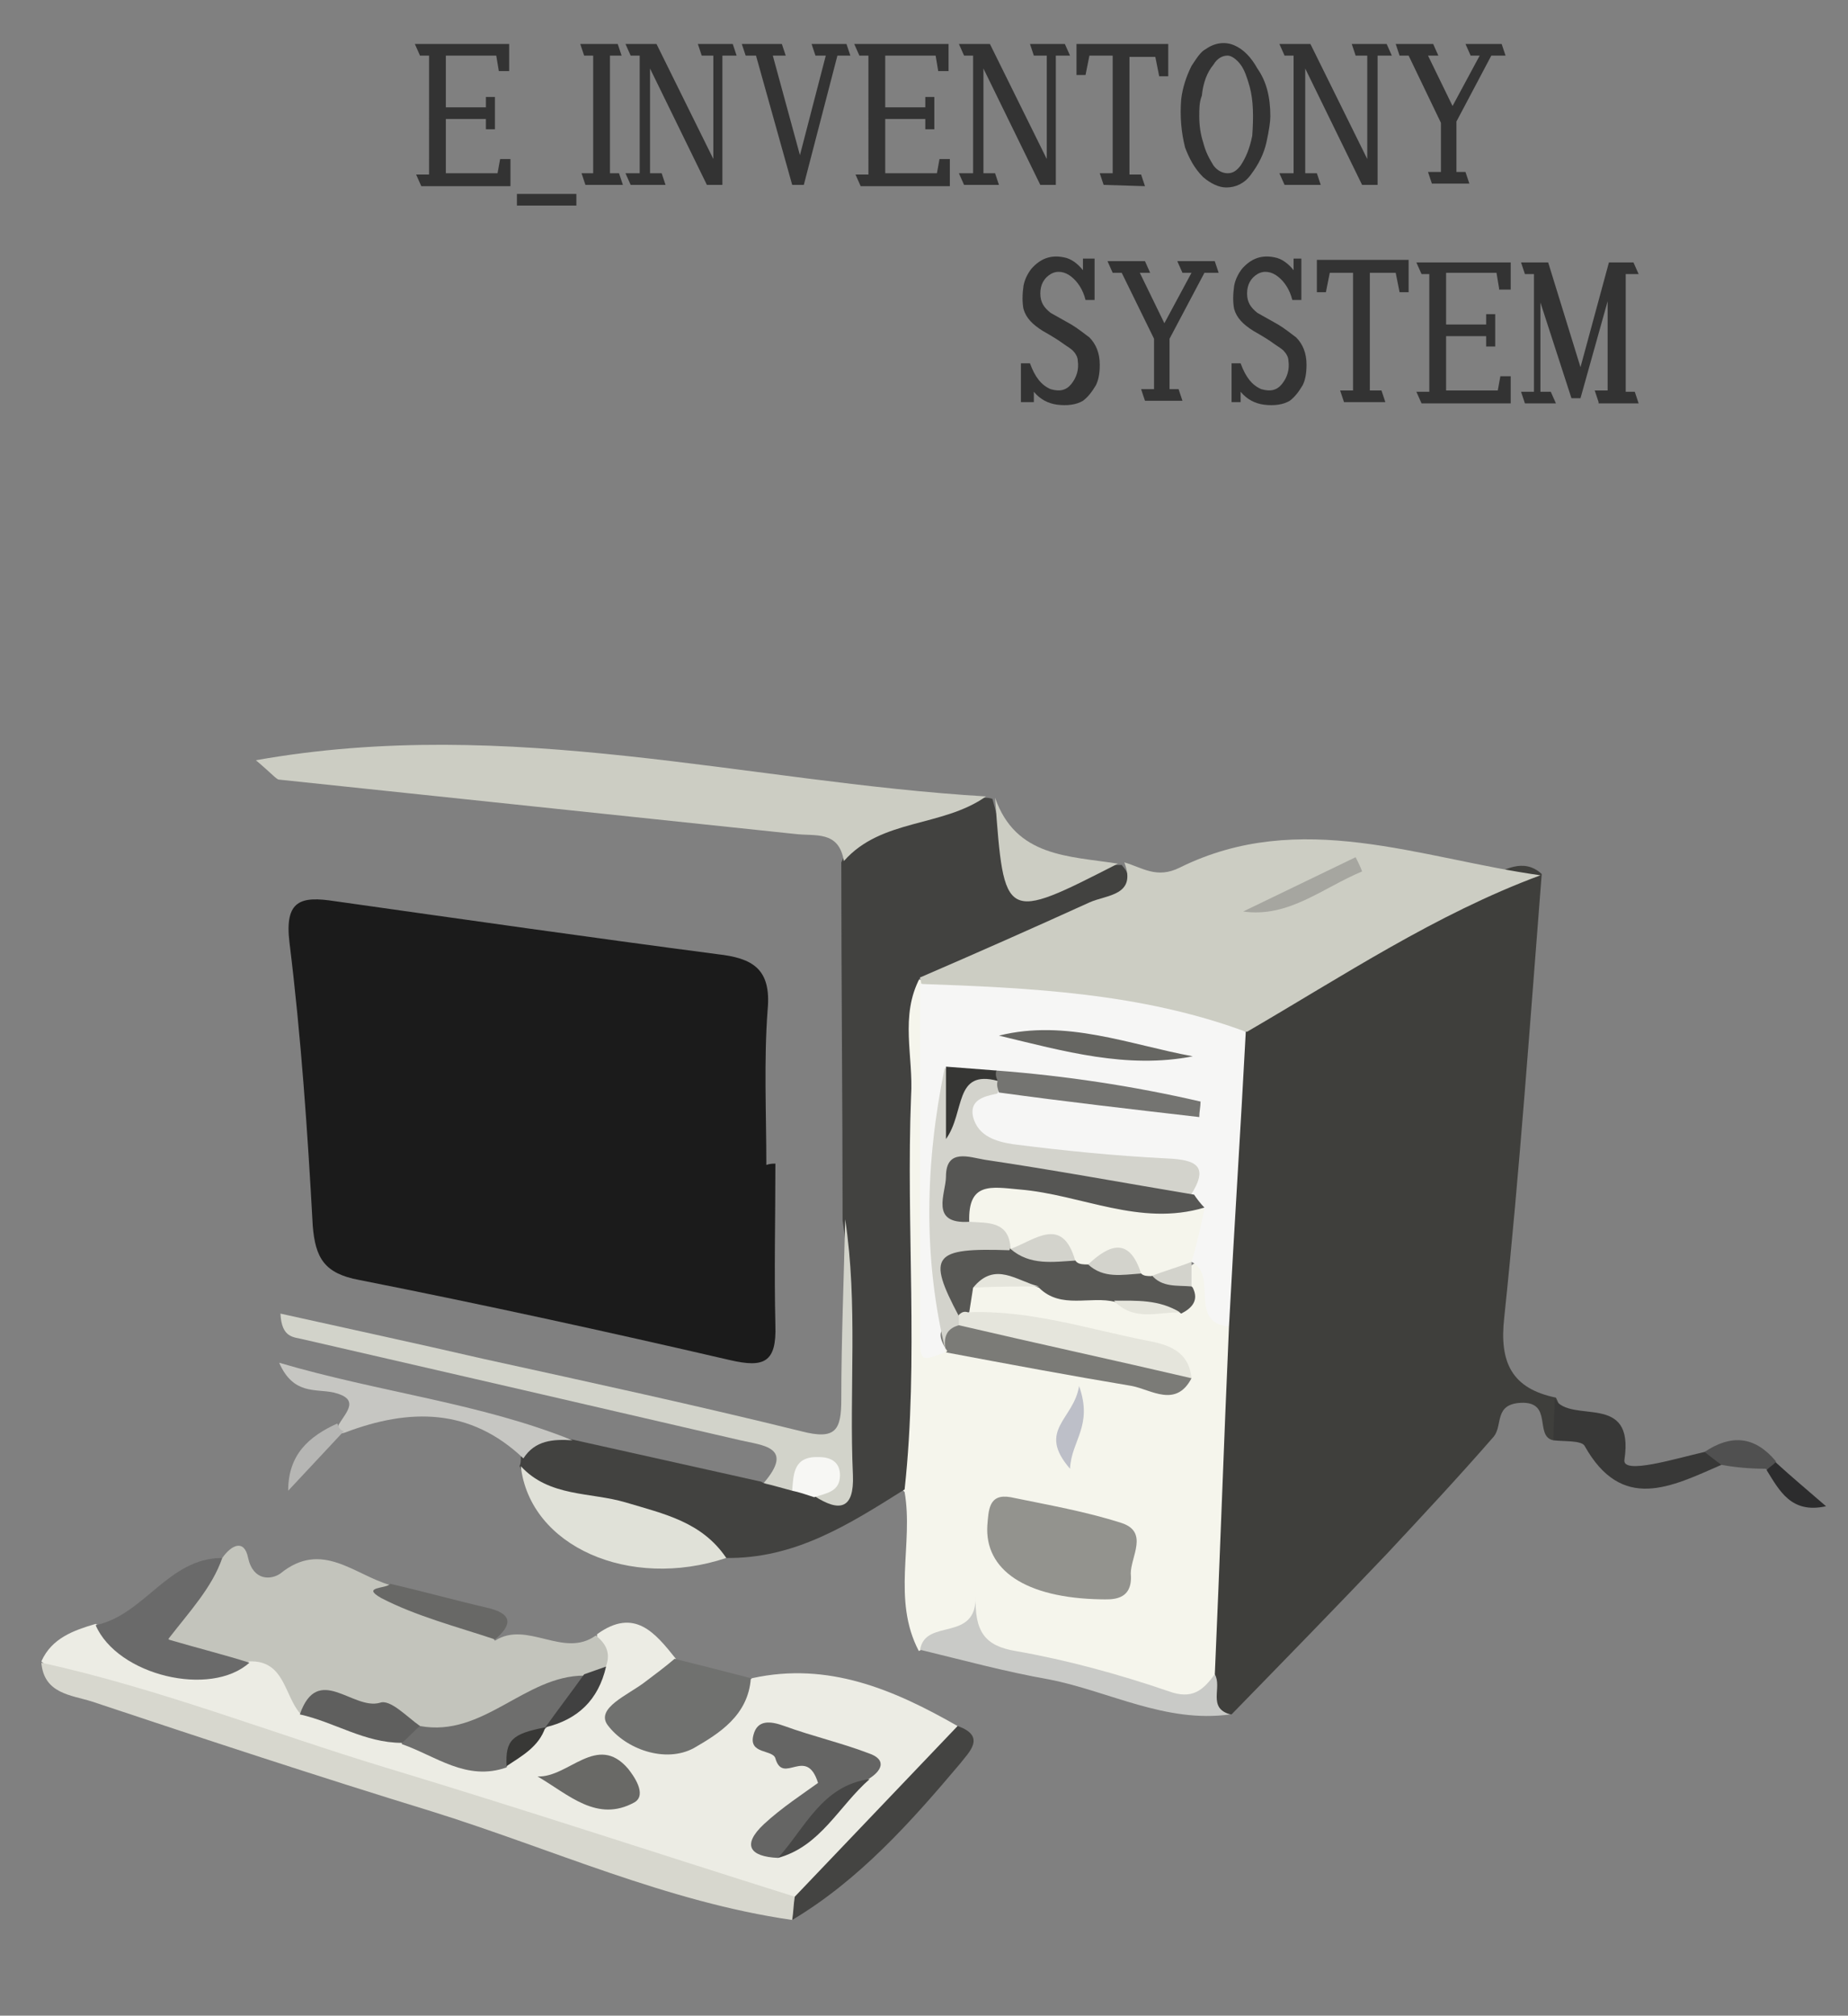
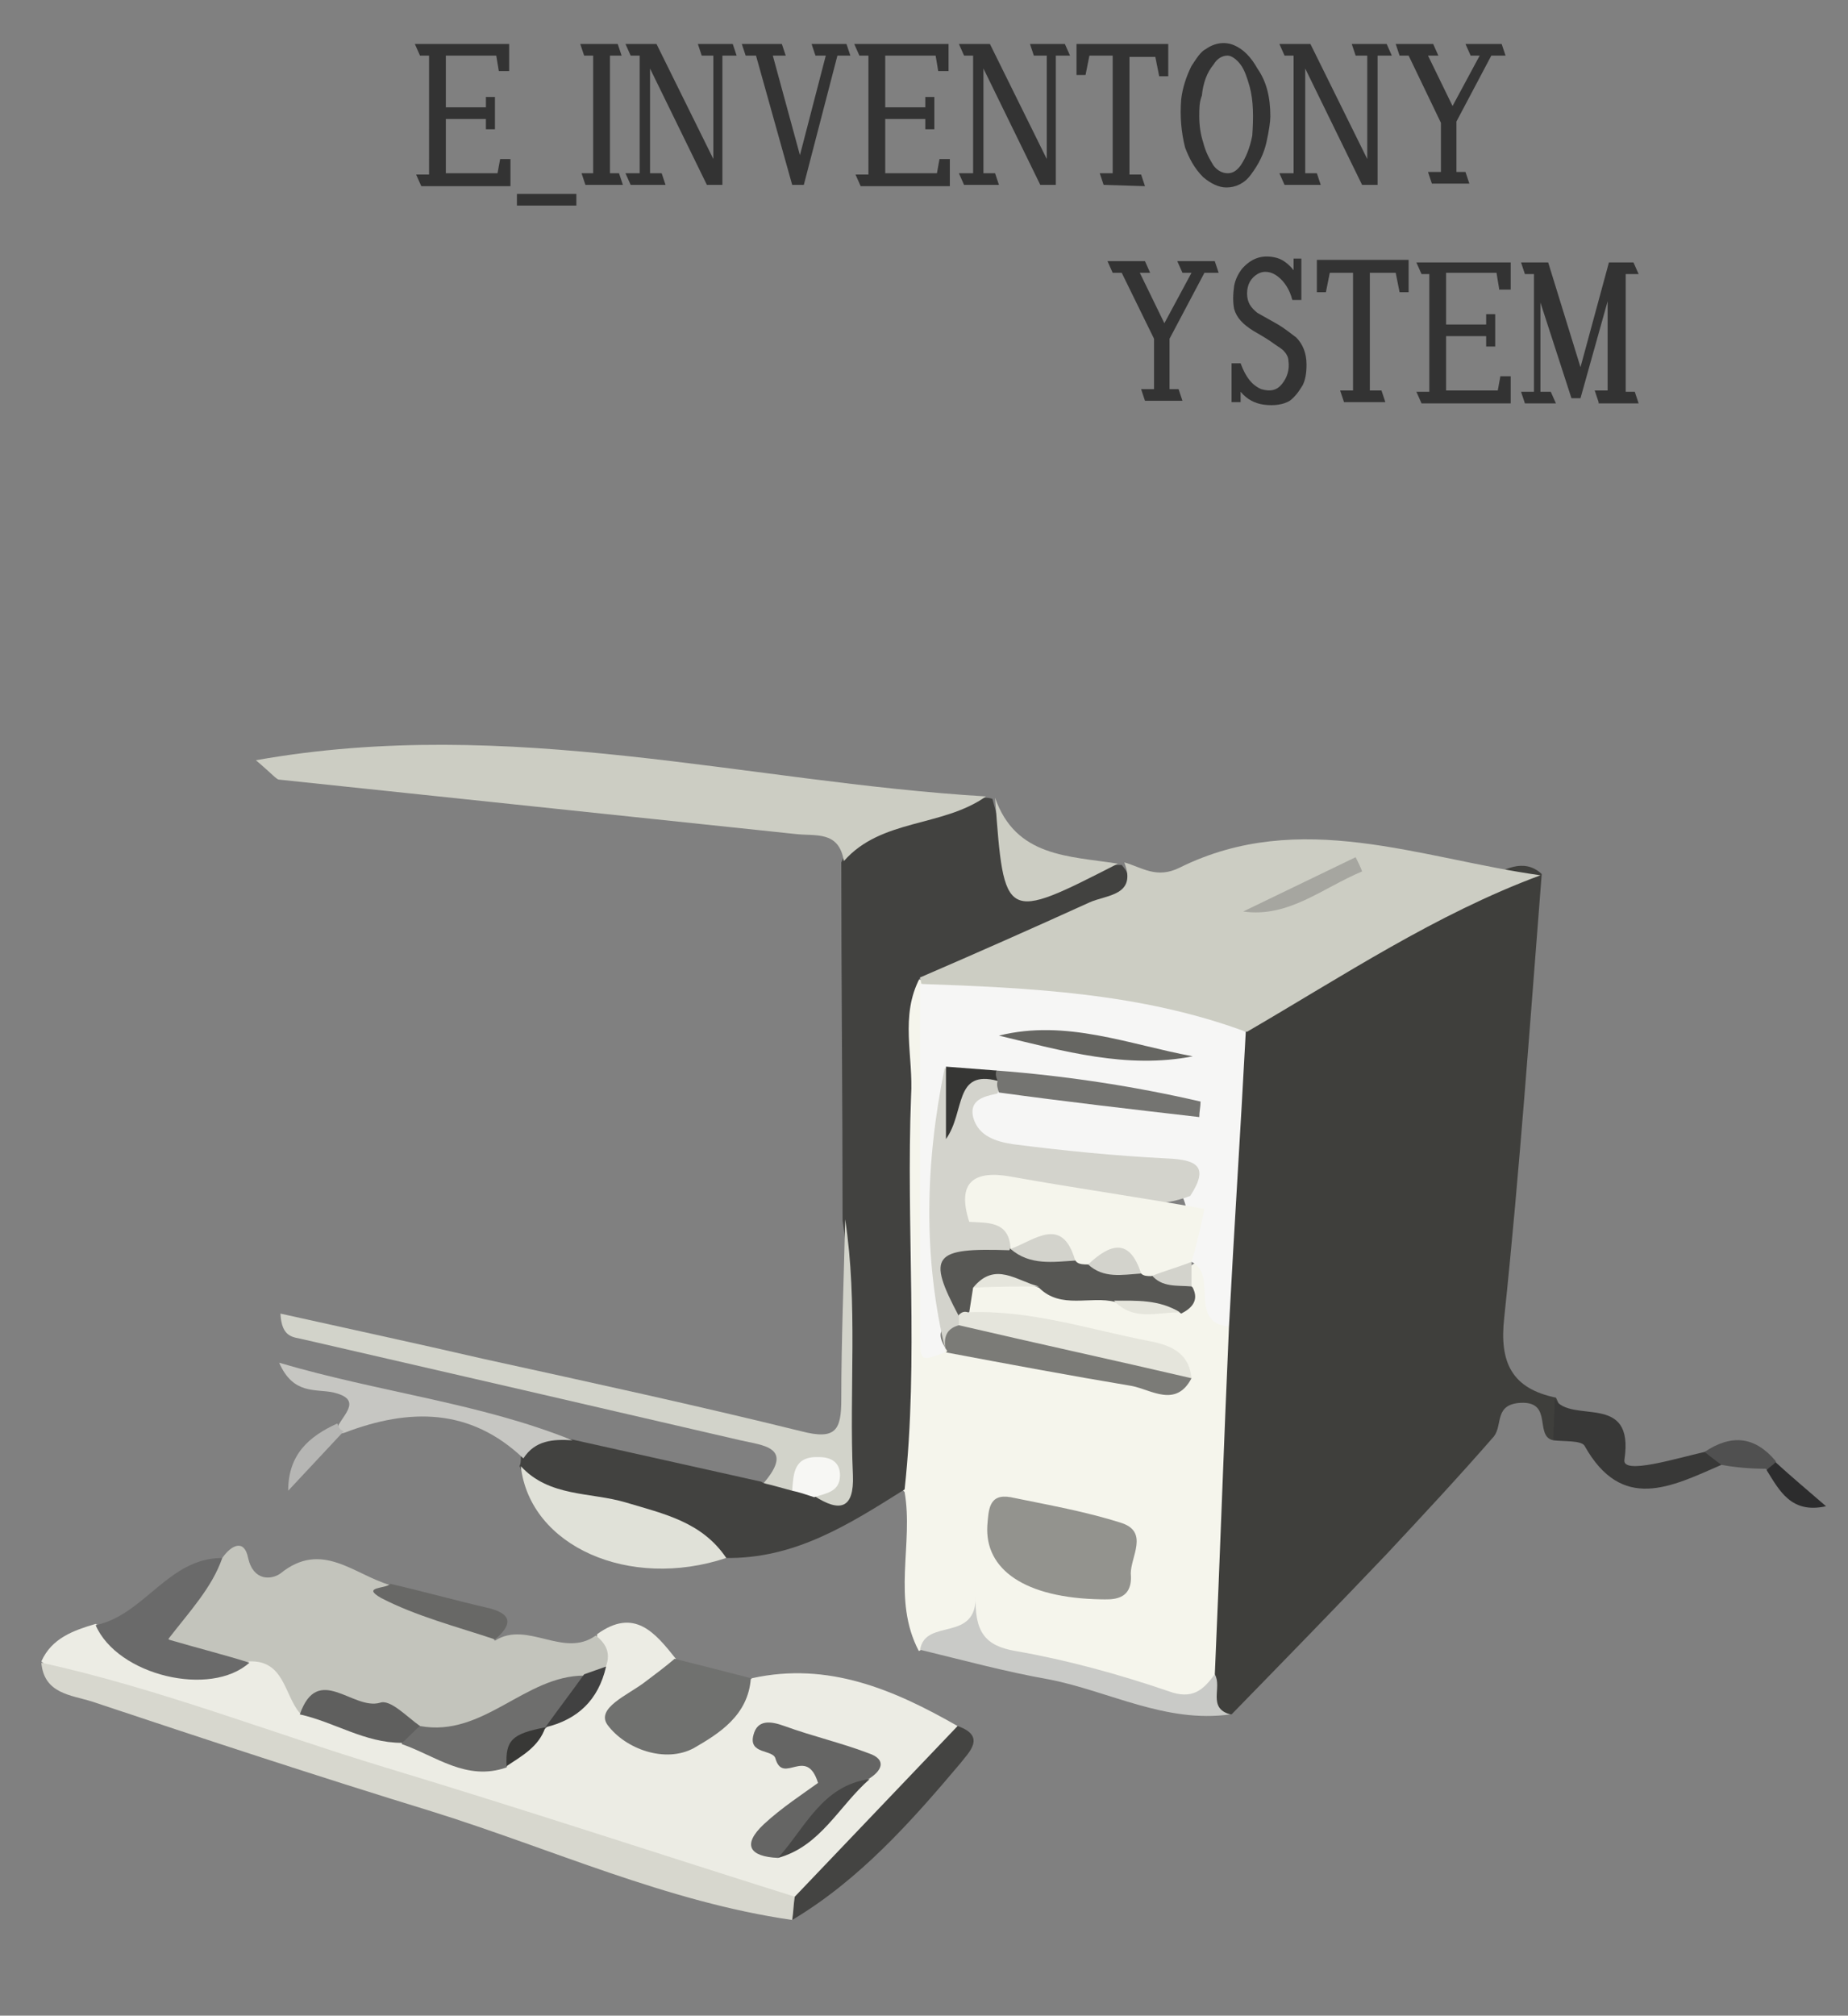
<svg xmlns="http://www.w3.org/2000/svg" version="1.1" id="レイヤー_1" x="0px" y="0px" viewBox="0 0 143 155.9" style="enable-background:new 0 0 143 155.9;" xml:space="preserve">
  <rect x="0" y="0" width="143" height="155.9" fill="#808080" stroke="none" />
  <style type="text/css">
	.st0{fill:#1B1B1B;}
	.st1{fill:#3F3F3C;}
	.st2{fill:#F5F5EC;}
	.st3{fill:#424240;}
	.st4{fill:#ECECE4;}
	.st5{fill:#CCCDC3;}
	.st6{fill:#C3C4BC;}
	.st7{fill:#D7D7CE;}
	.st8{fill:#D2D3CA;}
	.st9{fill:#E0E1D8;}
	.st10{fill:#70716F;}
	.st11{fill:#6A6A6A;}
	.st12{fill:#C9CAC7;}
	.st13{fill:#444442;}
	.st14{fill:#C6C6C2;}
	.st15{fill:#383837;}
	.st16{fill:#686866;}
	.st17{fill:#B6B6B4;}
	.st18{fill:#505050;}
	.st19{fill:#2C2C2D;}
	.st20{fill:#F6F6F5;}
	.st21{fill:#93938E;}
	.st22{fill:#575754;}
	.st23{fill:#E5E5DC;}
	.st24{fill:#7B7B77;}
	.st25{fill:#BDBFC8;}
	.st26{fill:#D3D3CC;}
	.st27{fill:#F7F7F4;}
	.st28{fill:#656564;}
	.st29{fill:#6E6E6D;}
	.st30{fill:#696966;}
	.st31{fill:#5F5F5E;}
	.st32{fill:#474746;}
	.st33{fill:#414141;}
	.st34{fill:#383836;}
	.st35{fill:#A6A6A0;}
	.st36{fill:#565654;}
	.st37{fill:#747471;}
	.st38{fill:#666662;}
	.st39{fill:#363634;}
	.st40{fill:#333333;}
</style>
-   <path class="st0" d="M60,90c0,4.2-0.1,8.3,0,12.5c0.1,2.9-0.9,3.3-3.5,2.7C47,103,37.4,100.9,27.8,99c-2.7-0.5-3.4-1.7-3.6-4.2  c-0.4-7.3-0.9-14.6-1.8-21.9c-0.4-3.3,0.9-3.6,3.5-3.2c9.9,1.4,19.7,2.8,29.6,4.1c2.7,0.3,4.2,1.1,3.9,4.3c-0.3,4-0.1,8-0.1,12  C59.6,90,59.8,90,60,90z" />
  <path class="st1" d="M120.2,111.4c-1.5-0.3,0-3-2.5-2.9c-2.1,0.1-1.4,1.7-2.1,2.6c-2.7,3.1-5.5,6.1-8.3,9.1c-4,4.2-8,8.3-12,12.4  c-2.1-0.2-2.1-1.9-2.4-3.4c-0.6-8.9,1.5-17.6,1-26.5c0.1-7.4,1-14.7,1.4-22.1c0.3-1.2,1-2.1,2-2.8c5.6-3.8,11.9-6.7,17.9-9.9  c1.1-0.6,2.7-1.6,4.1-0.3c-0.9,11.4-1.7,22.9-2.9,34.3c-0.4,3.5,0.6,5.5,4,6.2C121,109.3,121.1,110.4,120.2,111.4z" />
  <path class="st2" d="M95.1,102.6c-0.4,9-0.7,18-1.1,27c-0.4,1.9-1.1,2.8-3.4,2.2c-4.9-1.4-9.9-2.3-14.6-4.2  c-1.9-0.7-3.3-0.8-4.9,0.1c-2.1-4-0.4-8.3-1.1-12.3c-1.3-1.3-1.4-3-1.4-4.6c-0.1-10.1-0.1-20.2,0-30.3c0-1.5,0.2-3,1.1-4.3  c0.4-0.5,0.9-0.6,1.6-0.4c1.5,1.8,1.3,4,1.3,6.1c0,5.7-0.1,11.5,0,17.2c0,1.5-0.8,3.3,1.1,4.4c5.3,0.2,10.3,2.4,15.5,2.3  c-3.2-2-6.9-1.9-10.3-2.7c-1.4-0.4-3-0.2-4-1.5c-0.3-0.8-0.2-1.5,0.3-2.2c1.4-1.1,3-1,4.6-0.8c1.9,0.4,3.9,0.8,5.8,1.2  c1.4,0.4,2.8,0.9,4.3,0.6c0.8-0.2,1.2-0.8,1.5-1.5c0.3-0.6,0.7-1.1,1.3-1.3C95.2,98.3,93.4,101.3,95.1,102.6z" />
  <path class="st3" d="M71.2,75.6c-1.6,3-0.5,6.1-0.7,9.2c-0.4,10.1,0.6,20.3-0.5,30.4c-4.3,2.7-8.5,5.4-13.9,5.3  c-4.4-1.5-8.7-3.3-13.2-4.4c-1.3-0.3-2.1-1.5-2.7-2.7c0.1-0.2,0.1-0.4,0.1-0.7c0.7-2.2,2.2-1.8,3.8-1.4c4.9,1.1,9.9,2.2,14.8,3.3  c0.9,0.6,1.7-0.2,2.6-0.1c0.7,0,1.3-0.1,2-0.2c1.6-1,2-2.6,2-4.2c-0.1-5.2,0.5-10.5-0.3-15.7c0-9.2-0.1-18.5-0.1-27.7  c2.2-4.8,7.1-3.9,11-5c0.2,0,0.5,0,0.7,0.1c1.8,6.7,1.8,6.7,9.5,5.1c0.2,0,0.3,0,0.5,0c1.7,2-0.1,3.2-1.4,3.8  C80.9,72.6,76.5,75.2,71.2,75.6z" />
  <path class="st4" d="M46.2,126.4c2.9-2.1,4.5-0.1,6.1,1.9c0,0.9-0.5,1.5-1.1,2.2c-0.7,0.8-2.5,1.3-1.7,2.6c0.9,1.4,2.7,1.2,4.1,0.5  c1.8-0.9,2.9-2.7,4.6-3.8c5.9-1.3,11,0.9,15.9,3.7c-2.8,6.2-7.4,10.7-13.5,13.7c-18.2-4.9-35.9-11.4-53.9-16.9  c-1.3-0.4-2.5-0.9-3.5-1.8c0.8-1.8,2.5-2.4,4.2-2.9c3.6,1.8,7.1,4.1,11.4,2.5c3.1-1.1,4.1,1.6,5.6,3.2c2.1,1.2,4.3,1.9,6.6,2.4  c2.5,0.6,4.7,2.1,7.4,1.8c1.2-0.4,2-1.4,2.9-2.2c0.3-0.3,0.7-0.5,1-0.8c1.5-1,2.9-2.1,3.5-3.8C46.2,128,46.2,127.2,46.2,126.4z" />
  <path class="st5" d="M71.2,75.6c4.4-1.9,8.7-3.8,13.1-5.8c1.3-0.6,3.7-0.5,2.7-3.1c1.4,0.4,2.5,1.3,4.3,0.4  c9.3-4.6,18.6-0.7,27.9,0.6c-8.1,3-15.3,7.8-22.7,12.1c-8.5-0.7-17-1.2-25.2-3.7L71.2,75.6z" />
  <path class="st6" d="M23.2,132.5c-1.2-1.4-1.2-4.1-3.9-4c-2.7,1.2-5.6,0.3-6.3-1.9c-0.9-2.7,2.1-4.5,4.2-6.1c0.7-1,1.7-1.5,2,0  c0.4,1.8,1.8,1.7,2.5,1.2c3.2-2.6,5.7,0.1,8.5,0.9c2.2,2.4,6.1,1.4,8.1,4.3c2.5-1.6,5.3,1.4,7.8-0.4c0.9,0.7,1.2,1.5,0.7,2.6  c-0.5,0.8-1.2,1.3-2.1,1.6c-4.2,1.1-7.7,5-12.6,3.5C29.4,132.2,26.5,131.2,23.2,132.5z" />
  <path class="st5" d="M76.3,61.6c-3.4,2.4-8.1,1.7-11,5c-0.4-2.4-2.2-1.9-3.8-2.1c-13.3-1.4-26.6-2.8-39.9-4.2  c-0.2,0-0.5-0.4-1.8-1.5C39.5,55.3,57.8,60.5,76.3,61.6z" />
  <path class="st7" d="M3.2,128.6c9.1,2,17.7,5.4,26.6,8.1c10.6,3.2,21.2,6.7,31.7,10c0.4,0.6,0.3,1.2-0.2,1.8  c-9.7-1.4-18.6-5.5-27.9-8.4c-8.8-2.7-17.6-5.6-26.3-8.5C5.5,131.1,3.4,131,3.2,128.6z" />
  <path class="st8" d="M61.3,115.3c-0.7-0.2-1.5-0.4-2.2-0.6c2.4-2.8-0.1-2.9-1.8-3.3c-11.2-2.6-22.5-5.2-33.8-7.8  c-0.8-0.2-1.7-0.1-1.8-2c5.4,1.2,10.5,2.3,15.7,3.5c8.2,1.8,16.5,3.6,24.6,5.6c2.7,0.7,3.1-0.1,3.1-2.5c0-4.6,0.2-9.3,0.3-13.9  c1,6.6,0.3,13.2,0.6,19.8c0.1,2.6-1,2.9-3,1.6c0-0.4,0.3-1-0.2-1.2C62.1,114.3,61.7,114.9,61.3,115.3z" />
  <path class="st9" d="M40.3,113.4c2.2,2.4,5.4,2,8.1,2.8c3,0.9,5.9,1.5,7.8,4.3C48.7,123,41,119.6,40.3,113.4z" />
  <path class="st10" d="M58.1,129.8c-0.2,2.9-2.5,4.3-4.4,5.4c-2.2,1.2-5.3,0.1-6.7-1.8c-0.9-1.3,1.6-2.3,2.9-3.3  c0.8-0.6,1.6-1.2,2.3-1.8C54.2,128.8,56.2,129.3,58.1,129.8z" />
  <path class="st11" d="M17.2,120.5c-0.8,2.3-2.5,4.1-4.2,6.3c2.4,0.7,4.4,1.2,6.3,1.8c-3,2.7-10.2,1-11.9-2.9  C11.2,124.9,13,120.5,17.2,120.5z" />
  <path class="st12" d="M71.2,127.6c0.4-2.5,4.4-0.5,4.3-4.2c-0.1,2.8,0.7,3.9,3.1,4.3c4,0.7,8,1.8,11.8,3.1c1.9,0.7,2.7-0.1,3.6-1.3  c0.6,1-0.6,2.6,1.2,3.1c-5,0.7-9.4-1.8-14-2.7C77.8,129.3,74.5,128.4,71.2,127.6z" />
  <path class="st13" d="M61.3,148.5c0.1-0.6,0.1-1.2,0.2-1.8c4.2-4.4,8.4-8.8,12.6-13.2c2.3,0.8,0.8,2.1,0.2,2.9  C70.5,140.9,66.5,145.4,61.3,148.5z" />
  <path class="st14" d="M44.3,111.4c-1.5-0.1-2.9,0-3.8,1.4c-4.1-3.9-8.8-3.9-13.8-2c-0.6,0.2-0.7,0-0.5-0.6c0.6-1,1.7-2-0.4-2.5  c-1.4-0.3-3.1,0.2-4.2-2.3C29.4,107.7,37.1,108.5,44.3,111.4z" />
  <path class="st15" d="M120.2,111.4c0-1.1,0.1-2.1,0.1-3.2c1.3,2,6.2-0.6,5.4,4.7c-0.2,1.2,4-0.1,6.2-0.6c1-0.4,1.3,0,1.3,1  c-3.9,1.7-7.7,3.7-10.6-1.5C122.3,111.4,121,111.5,120.2,111.4z" />
  <path class="st5" d="M86.5,66.8c-8.8,4.5-8.8,4.5-9.5-5.1C78.6,66.3,82.7,66.2,86.5,66.8z" />
  <path class="st16" d="M38.3,126.8c-3-1-6.1-1.8-8.8-3.2c-1.6-0.9,0.4-0.7,0.7-1.1c2.6,0.6,5.1,1.3,7.7,1.9  C39.8,124.9,39.5,125.8,38.3,126.8z" />
  <path class="st17" d="M26.6,110.7c-1.4,1.5-2.9,3.1-4.3,4.6c0-2.8,1.6-4.2,3.8-5.2C26.2,110.4,26.3,110.6,26.6,110.7z" />
  <path class="st18" d="M133.2,113.3c-0.4-0.3-0.8-0.6-1.3-1c2.1-1.4,3.9-1.2,5.5,0.7c0.2,0.8,0,1-0.8,0.6  C135.5,113.6,134.3,113.5,133.2,113.3z" />
  <path class="st19" d="M137.4,113.1c1.2,1.1,2.4,2.1,3.9,3.4c-2.7,0.6-3.6-1.2-4.6-2.8C136.9,113.5,137.2,113.3,137.4,113.1z" />
  <path class="st20" d="M71.2,76.1c8.5,0.3,17.1,0.7,25.2,3.7c-0.4,7.6-0.9,15.2-1.3,22.8c-3.2-0.3-0.8-4-2.9-5  c-0.1-0.2-0.3-0.3-0.4-0.5c-0.4-1.2,0.2-2.4,0-3.6c-0.1-0.6-0.4-1.2-0.7-1.8c-4-1.7-8.4-1.5-12.6-2.2c-1.7-0.3-3.3-0.9-3.8-2.7  c-0.5-1.7,0.3-2.9,2.1-3.2c3.9-0.1,7.7,1,10.9,1.3c-3-0.5-6.6-1.1-10.4-1.4c-1.2,0-2.4-0.1-3.3,0.9c-1.3,6.4,0,12.9-0.7,19.4  c-0.1,0.3-0.1,0.5-0.2,0.8c-1.8,0.7-1.9,0.7-1.9-1.1C71.2,94.4,71.2,85.2,71.2,76.1z" />
  <path class="st21" d="M85.2,123.7c-5.9-0.1-9-2.3-8.8-5.7c0.1-1.2,0.1-2.5,1.8-2.2c2.9,0.6,5.8,1.1,8.6,2c2.1,0.7,0.7,2.6,0.7,3.9  C87.7,123.9,85.9,123.7,85.2,123.7z" />
  <path class="st22" d="M75.3,99.6c-0.1,0.6-0.2,1.3-0.3,1.9c-0.4,0.4-0.9,0.5-1.5,0.3c-1.4-3.4-1.8-6.3,3.3-6.3c0.5,0,1,0.1,1.4,0.3  c1.5,0.6,3.2,0.6,4.8,0.8c0.4,0.1,0.9,0.2,1.3,0.3c1.2,0.4,2.5,0.6,3.9,0.8c0.4,0.1,0.9,0.2,1.3,0.3c1.1,0.3,2.1,0.8,2.8,1.6  c0.5,1-0.1,1.6-0.9,2c-1.5-1.2-3.5,0.2-5.1-0.9c-1.9-0.5-4.2,0.6-5.9-1.1C78.6,98.9,76.9,98.6,75.3,99.6z" />
  <path class="st23" d="M74.2,101.7c0.2-0.2,0.4-0.3,0.7-0.2c4.8-0.2,9.3,1.3,13.9,2.2c1.6,0.3,3.2,0.8,3.4,2.9  c-6.2,0-12-1.5-17.8-3.4C74,102.7,73.9,102.2,74.2,101.7z" />
  <path class="st24" d="M74.2,102.5c6,1.4,12,2.7,18,4.1c-1.2,2.3-3.1,0.9-4.6,0.6c-4.8-0.8-9.6-1.7-14.4-2.6l0.1-0.1  C72.5,103.3,72.5,102.5,74.2,102.5z" />
-   <path class="st25" d="M82.8,113.6c-2.6-3,0.3-3.8,0.7-6.4C84.6,110.3,82.9,111.4,82.8,113.6z" />
  <path class="st23" d="M86.2,100.6c1.7,0,3.5-0.1,5.1,0.9C89.5,101.5,87.7,102.2,86.2,100.6z" />
  <path class="st23" d="M75.3,99.6c1.7-2.1,3.4-0.5,5.1-0.1C78.7,99.5,77,99.5,75.3,99.6z" />
  <path class="st26" d="M92.2,99.5c-1.1-0.1-2.3,0.1-3.1-0.9c0.7-1.4,1.6-2.1,3.1-1.1l0,0C92.2,98.2,92.2,98.9,92.2,99.5z" />
  <path class="st27" d="M61.3,115.3c0.1-1.3,0.1-2.7,2.1-2.6c0.9,0,1.6,0.4,1.6,1.4c0,1.3-1.1,1.4-2,1.7  C62.4,115.6,61.8,115.4,61.3,115.3z" />
  <path class="st28" d="M60.2,143.7c-2.2-0.1-2.8-1-1.1-2.6c1.4-1.3,3.1-2.4,4.2-3.2c-0.9-2.9-2.7,0.2-3.3-1.9  c-0.2-0.7-2.1-0.3-1.7-1.8c0.3-1.2,1.3-1.1,2.4-0.7c2.2,0.8,4.4,1.3,6.5,2.1c1.5,0.5,1,1.4,0,2C64.4,139.1,62.8,142,60.2,143.7z" />
  <path class="st29" d="M32.5,133.5c4.9,0.9,8.1-3.9,12.7-3.9c0.4,2.4-1.9,2.8-3,4.1l0,0c-1.3,0.7-2.6,1.5-3,3  c-3.1,1.1-5.5-0.9-8.1-1.8C30.9,133.6,31.2,133,32.5,133.5z" />
-   <path class="st30" d="M41.6,137.4c2.4,0.1,4.6-3.4,7-0.6c0.4,0.5,1.5,2,0.5,2.6C46.2,141,44,138.8,41.6,137.4z" />
  <path class="st31" d="M32.5,133.5c-0.5,0.4-0.9,0.9-1.4,1.3c-2.9,0-5.2-1.6-7.9-2.2c1.4-4,4.1-0.3,6.2-0.9  C30.2,131.4,31.5,132.8,32.5,133.5z" />
  <path class="st32" d="M60.2,143.7c2.1-2.3,3.4-5.6,7.1-6.1C64.9,139.7,63.5,142.8,60.2,143.7z" />
  <path class="st33" d="M42.2,133.6c1-1.4,2-2.7,3-4.1c0.6-0.2,1.1-0.4,1.7-0.6C46.3,131.5,44.7,133,42.2,133.6z" />
  <path class="st34" d="M39.2,136.6c-0.1-2,0.4-2.5,3-3C41.7,135.1,40.4,135.8,39.2,136.6z" />
  <path class="st35" d="M96.2,70.5c2.9-1.4,5.8-2.8,8.7-4.2c0.2,0.4,0.4,0.8,0.5,1.1C102.3,68.7,99.7,71,96.2,70.5z" />
  <path class="st26" d="M74.2,102.5c-1.1,0.3-1.2,1.1-1,2.1c-1.8-7.3-1.6-14.7-0.1-22c0.3,0.2,0.4,0.5,0.5,0.8c0.1,0.8,0,1.5,0,2.3  c0.3-0.7-0.1-1.5,0.5-2.1c0.9-0.7,1.8-0.5,2.8-0.3c0.3,0.2,0.4,0.5,0.4,0.8s-0.1,0.5-0.2,0.5c-1,0.2-2.1,0.5-1.8,1.8  c0.4,1.5,1.8,1.9,3.1,2.1c3.9,0.5,7.9,0.9,11.9,1.1c2.3,0.1,3.3,0.6,1.8,2.9c-4.7,1.8-9-0.8-13.5-0.9c-1,0-2-0.7-2.9-0.2  c-1.5,1-0.3,1.5,0.6,2c1.3,0.7,2.9,1.3,1.8,3.3c-5.9-0.2-6.4,0.4-3.9,5.1C74.2,102,74.2,102.2,74.2,102.5z" />
  <path class="st2" d="M78.2,96.6c-0.1-2.2-1.8-2-3.2-2.1c-1-3.1,0.4-4,3.2-3.5c5,0.9,10,1.6,15,2.5c-0.3,1.4-0.6,2.8-1,4.1  c-1,0.4-2.1,0.7-3.1,1.1c-0.3,0-0.6,0-0.8-0.2c-1.2-1.2-2.6-1-4.1-0.7c-0.3,0-0.7,0-0.9-0.2C81.8,95.8,79.8,97.1,78.2,96.6  L78.2,96.6z" />
-   <path class="st36" d="M93.2,93.4c-5,1.5-9.5-1-14.3-1.4c-2.2-0.2-4-0.6-3.9,2.5c-3.1,0.2-1.8-2.2-1.8-3.5c0-2.2,1.8-1.5,3-1.3  c5.4,0.8,10.8,1.8,16.2,2.7C92.6,92.7,92.9,93.1,93.2,93.4z" />
  <path class="st37" d="M77.3,84.5c-0.1-0.3-0.2-0.6-0.1-0.9c-0.3-0.2-0.4-0.3-0.4-0.5c0.1-0.2,0.2-0.3,0.3-0.3  c5.3,0.4,10.6,1.2,15.8,2.4c0,0.4-0.1,0.8-0.1,1.2C87.6,85.8,82.4,85.2,77.3,84.5z" />
  <path class="st38" d="M77.3,80.1c5.2-1.3,10.1,0.7,15,1.6C87.2,82.7,82.3,81.3,77.3,80.1z" />
  <path class="st39" d="M77.1,82.8c-0.1,0.3,0,0.6,0.1,0.8c-3.4-0.9-2.5,2.4-4,4.5c0-2.4,0-4,0-5.6C74.5,82.6,75.8,82.7,77.1,82.8z" />
  <path class="st26" d="M78.2,96.6c1.9-0.7,4-2.6,5,0.9C81.5,97.6,79.7,97.9,78.2,96.6z" />
  <path class="st26" d="M84.2,97.8c1.7-1.6,3.2-2.1,4.1,0.7C86.8,98.6,85.4,98.9,84.2,97.8z" />
  <g>
    <path class="st40" d="M38.6,5.5l-0.2-1.2h-3.9v4h3.1V7.5h0.7V10h-0.7V9.2h-3.1v4.2h4l0.2-1.1h0.8v2.1h-6.9l-0.4-0.9h1V4.3h-0.7   l-0.4-0.9h7.3v2.1H38.6z" />
    <path class="st40" d="M40,15h4.6v0.9H40V15z" />
    <path class="st40" d="M47.8,3.4l0.3,0.9h-0.9v9.1h0.7l0.3,0.9h-2.9L45,13.4h0.9V4.3h-0.7l-0.3-0.9H47.8z" />
    <path class="st40" d="M48.8,14.3l-0.4-0.9h1.1V4.3h-0.7l-0.4-0.9h2.4l4.4,8.9v-8h-0.9L54,3.4h2.7L57,4.3h-1.1v10h-1.2l-4.4-9v8.1   h0.9l0.3,0.9H48.8z" />
    <path class="st40" d="M59.8,4.3l2.1,7.7l2-7.7h-0.8l-0.3-0.9h2.7l0.3,0.9h-1l-2.6,10h-0.9l-2.8-10h-0.8l-0.3-0.9h3.1l0.3,0.9H59.8z   " />
    <path class="st40" d="M72.6,5.5l-0.2-1.2h-3.9v4h3.1V7.5h0.7V10h-0.7V9.2h-3.1v4.2h4l0.2-1.1h0.8v2.1h-6.9l-0.4-0.9h1V4.3h-0.7   l-0.4-0.9h7.3v2.1H72.6z" />
    <path class="st40" d="M74.6,14.3l-0.4-0.9h1.1V4.3h-0.7l-0.4-0.9h2.4l4.4,8.9v-8h-1l-0.3-0.9h2.7l0.4,0.9h-1.1v10h-1.2l-4.4-9v8.1   H77l0.3,0.9H74.6z" />
    <path class="st40" d="M85.4,14.3l-0.3-0.9h1V4.3h-1.8L84,5.8h-0.7V3.4h7.1v2.5h-0.7l-0.3-1.5h-2v9.1h0.9l0.3,0.9L85.4,14.3   L85.4,14.3z" />
    <path class="st40" d="M98.3,9c0,0.4-0.1,1.1-0.3,2c-0.2,0.9-0.6,1.7-1.2,2.5c-0.5,0.7-1.2,1-1.9,1c-0.6,0-1.2-0.3-1.8-0.8   c-0.7-0.7-1.1-1.5-1.4-2.3c-0.3-1.2-0.4-2.4-0.3-3.7c0.1-0.9,0.4-1.8,0.8-2.6c0.4-0.6,0.7-1.1,1.1-1.3c0.7-0.5,1.5-0.6,2.2-0.3   s1.3,0.9,1.8,1.8C98,6.3,98.3,7.5,98.3,9z M92.8,9c0,0.7,0.1,1.4,0.3,2c0.2,0.8,0.5,1.3,0.8,1.8c0.3,0.4,0.7,0.6,1.1,0.6   s0.7-0.2,1-0.6c0.4-0.6,0.7-1.3,0.9-2.3C97,9.1,97,7.8,96.7,6.7C96.5,6,96.3,5.4,96,5s-0.7-0.7-1-0.7c-0.4,0-0.8,0.2-1.1,0.7   c-0.5,0.6-0.8,1.4-0.9,2.4C92.8,7.9,92.8,8.4,92.8,9z" />
    <path class="st40" d="M99.4,14.3L99,13.4h1.1V4.3h-0.7L99,3.4h2.4l4.4,8.9v-8h-0.9l-0.3-0.9h2.7l0.4,0.9h-1.1v10h-1.2l-4.4-9v8.1   h0.9l0.3,0.9H99.4z" />
    <path class="st40" d="M110.5,4.3l1.9,3.9l2.1-3.9h-0.7l-0.4-0.9h2.8l0.3,0.9h-1.1l-2.7,5.1v3.9h0.7l0.3,0.9h-2.9l-0.3-0.9h1V9.5   L109,4.3h-0.7L108,3.4h2.9l0.4,0.9H110.5z" />
-     <path class="st40" d="M84.7,20.2v3H84c-0.2-0.8-0.6-1.4-1.1-1.8s-1.1-0.5-1.6-0.2s-0.8,0.8-0.8,1.5s0.3,1.1,0.8,1.5l1.6,0.9   c0.5,0.3,1,0.7,1.4,1c0.5,0.5,0.8,1.2,0.8,2.1c0,0.7-0.1,1.2-0.3,1.6c-0.3,0.5-0.6,0.9-1,1.2c-0.5,0.3-1.2,0.4-2,0.3   c-0.7-0.1-1.3-0.4-1.8-1v0.8h-1v-3h0.7c0.4,1.1,0.9,1.7,1.6,2c0.7,0.2,1.2,0.1,1.6-0.4s0.6-1.1,0.5-1.8c0-0.3-0.2-0.6-0.4-0.8   c-0.1-0.1-0.4-0.3-0.7-0.5c-0.4-0.3-0.9-0.6-1.6-1c-0.8-0.5-1.3-1-1.5-1.7c-0.1-0.5-0.1-1.1,0-1.8c0.1-0.5,0.3-0.9,0.6-1.3   c0.7-0.8,1.5-1.1,2.5-0.9c0.6,0.1,1.1,0.5,1.5,1V20h0.9V20.2z" />
    <path class="st40" d="M88.2,21.1l1.9,3.9l2.1-3.9h-0.7l-0.4-0.9H94l0.3,0.9h-1.1l-2.7,5.1v3.9h0.7l0.3,0.9h-2.9l-0.3-0.9h1v-3.9   l-2.5-5.1h-0.7l-0.4-0.9h2.9l0.4,0.9H88.2z" />
    <path class="st40" d="M100.7,20.2v3H100c-0.2-0.8-0.6-1.4-1.1-1.8s-1.1-0.5-1.6-0.2s-0.8,0.8-0.8,1.5s0.3,1.1,0.8,1.5l1.6,0.9   c0.5,0.3,1,0.7,1.4,1c0.5,0.5,0.8,1.2,0.8,2.1c0,0.7-0.1,1.2-0.3,1.6c-0.3,0.5-0.6,0.9-1,1.2c-0.5,0.3-1.2,0.4-2,0.3   c-0.7-0.1-1.3-0.4-1.8-1v0.8h-0.7v-3H96c0.4,1.1,0.9,1.7,1.6,2c0.7,0.2,1.2,0.1,1.6-0.4s0.6-1.1,0.5-1.8c0-0.3-0.2-0.6-0.4-0.8   c-0.1-0.1-0.4-0.3-0.7-0.5c-0.4-0.3-0.9-0.6-1.6-1c-0.8-0.5-1.3-1-1.5-1.7c-0.1-0.5-0.1-1.1,0-1.8c0.1-0.5,0.3-0.9,0.6-1.3   c0.7-0.8,1.5-1.1,2.5-0.9c0.6,0.1,1.1,0.5,1.5,1V20h0.6V20.2z" />
    <path class="st40" d="M104,31.1l-0.3-0.9h1v-9.1h-1.8l-0.3,1.5h-0.7v-2.5h7.1v2.5h-0.7l-0.3-1.5h-2v9.1h0.9l0.3,0.9H104z" />
    <path class="st40" d="M116,22.3l-0.2-1.2h-3.9v4h3.1v-0.8h0.7v2.5H115V26h-3.1v4.2h4l0.2-1.1h0.8v2.1H110l-0.4-0.9h1v-9.1H110   l-0.4-0.9h7.3v2.1H116V22.3z" />
    <path class="st40" d="M123.7,31.1l-0.3-0.9h1v-6.9l-2.1,7.5h-0.7l-2.4-7.4v6.9h0.8l0.4,0.9H118l-0.3-0.9h1v-9.1H118l-0.3-0.9h2.1   l2.5,8.1l2.2-8.1h1.9l0.4,0.9h-1v9.1h0.7l0.3,0.9h-3.1V31.1z" />
  </g>
</svg>